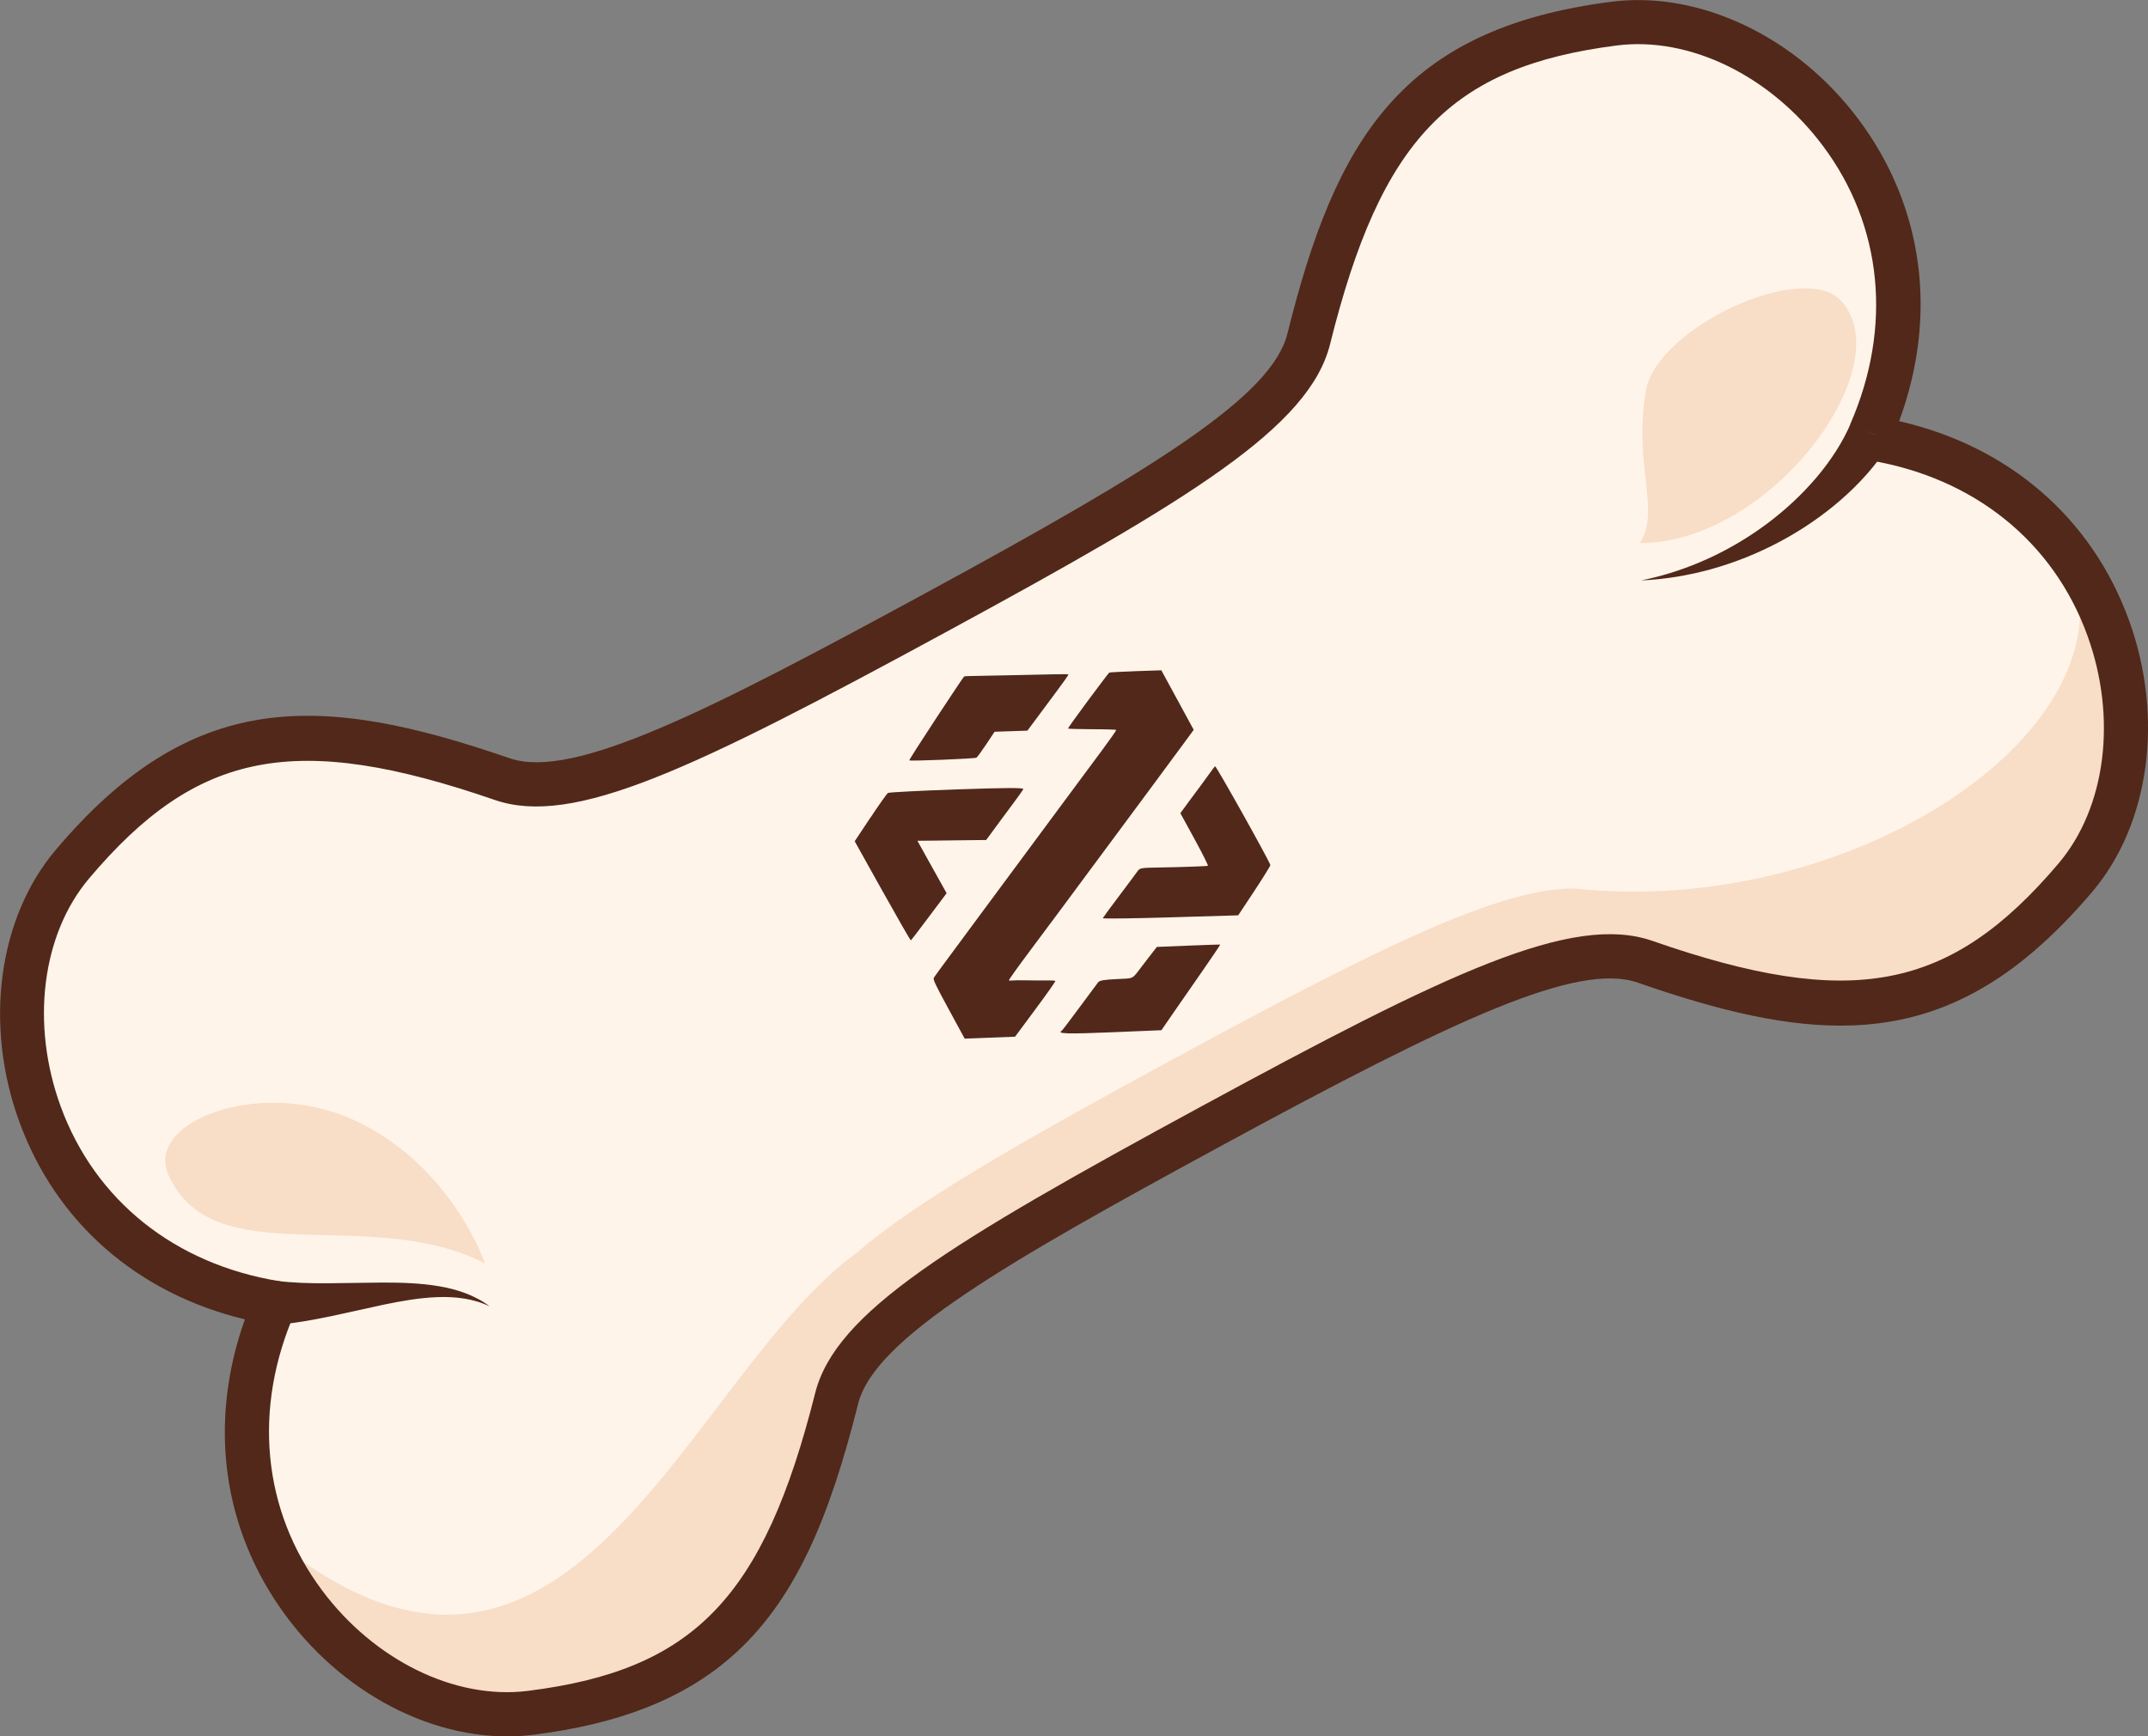
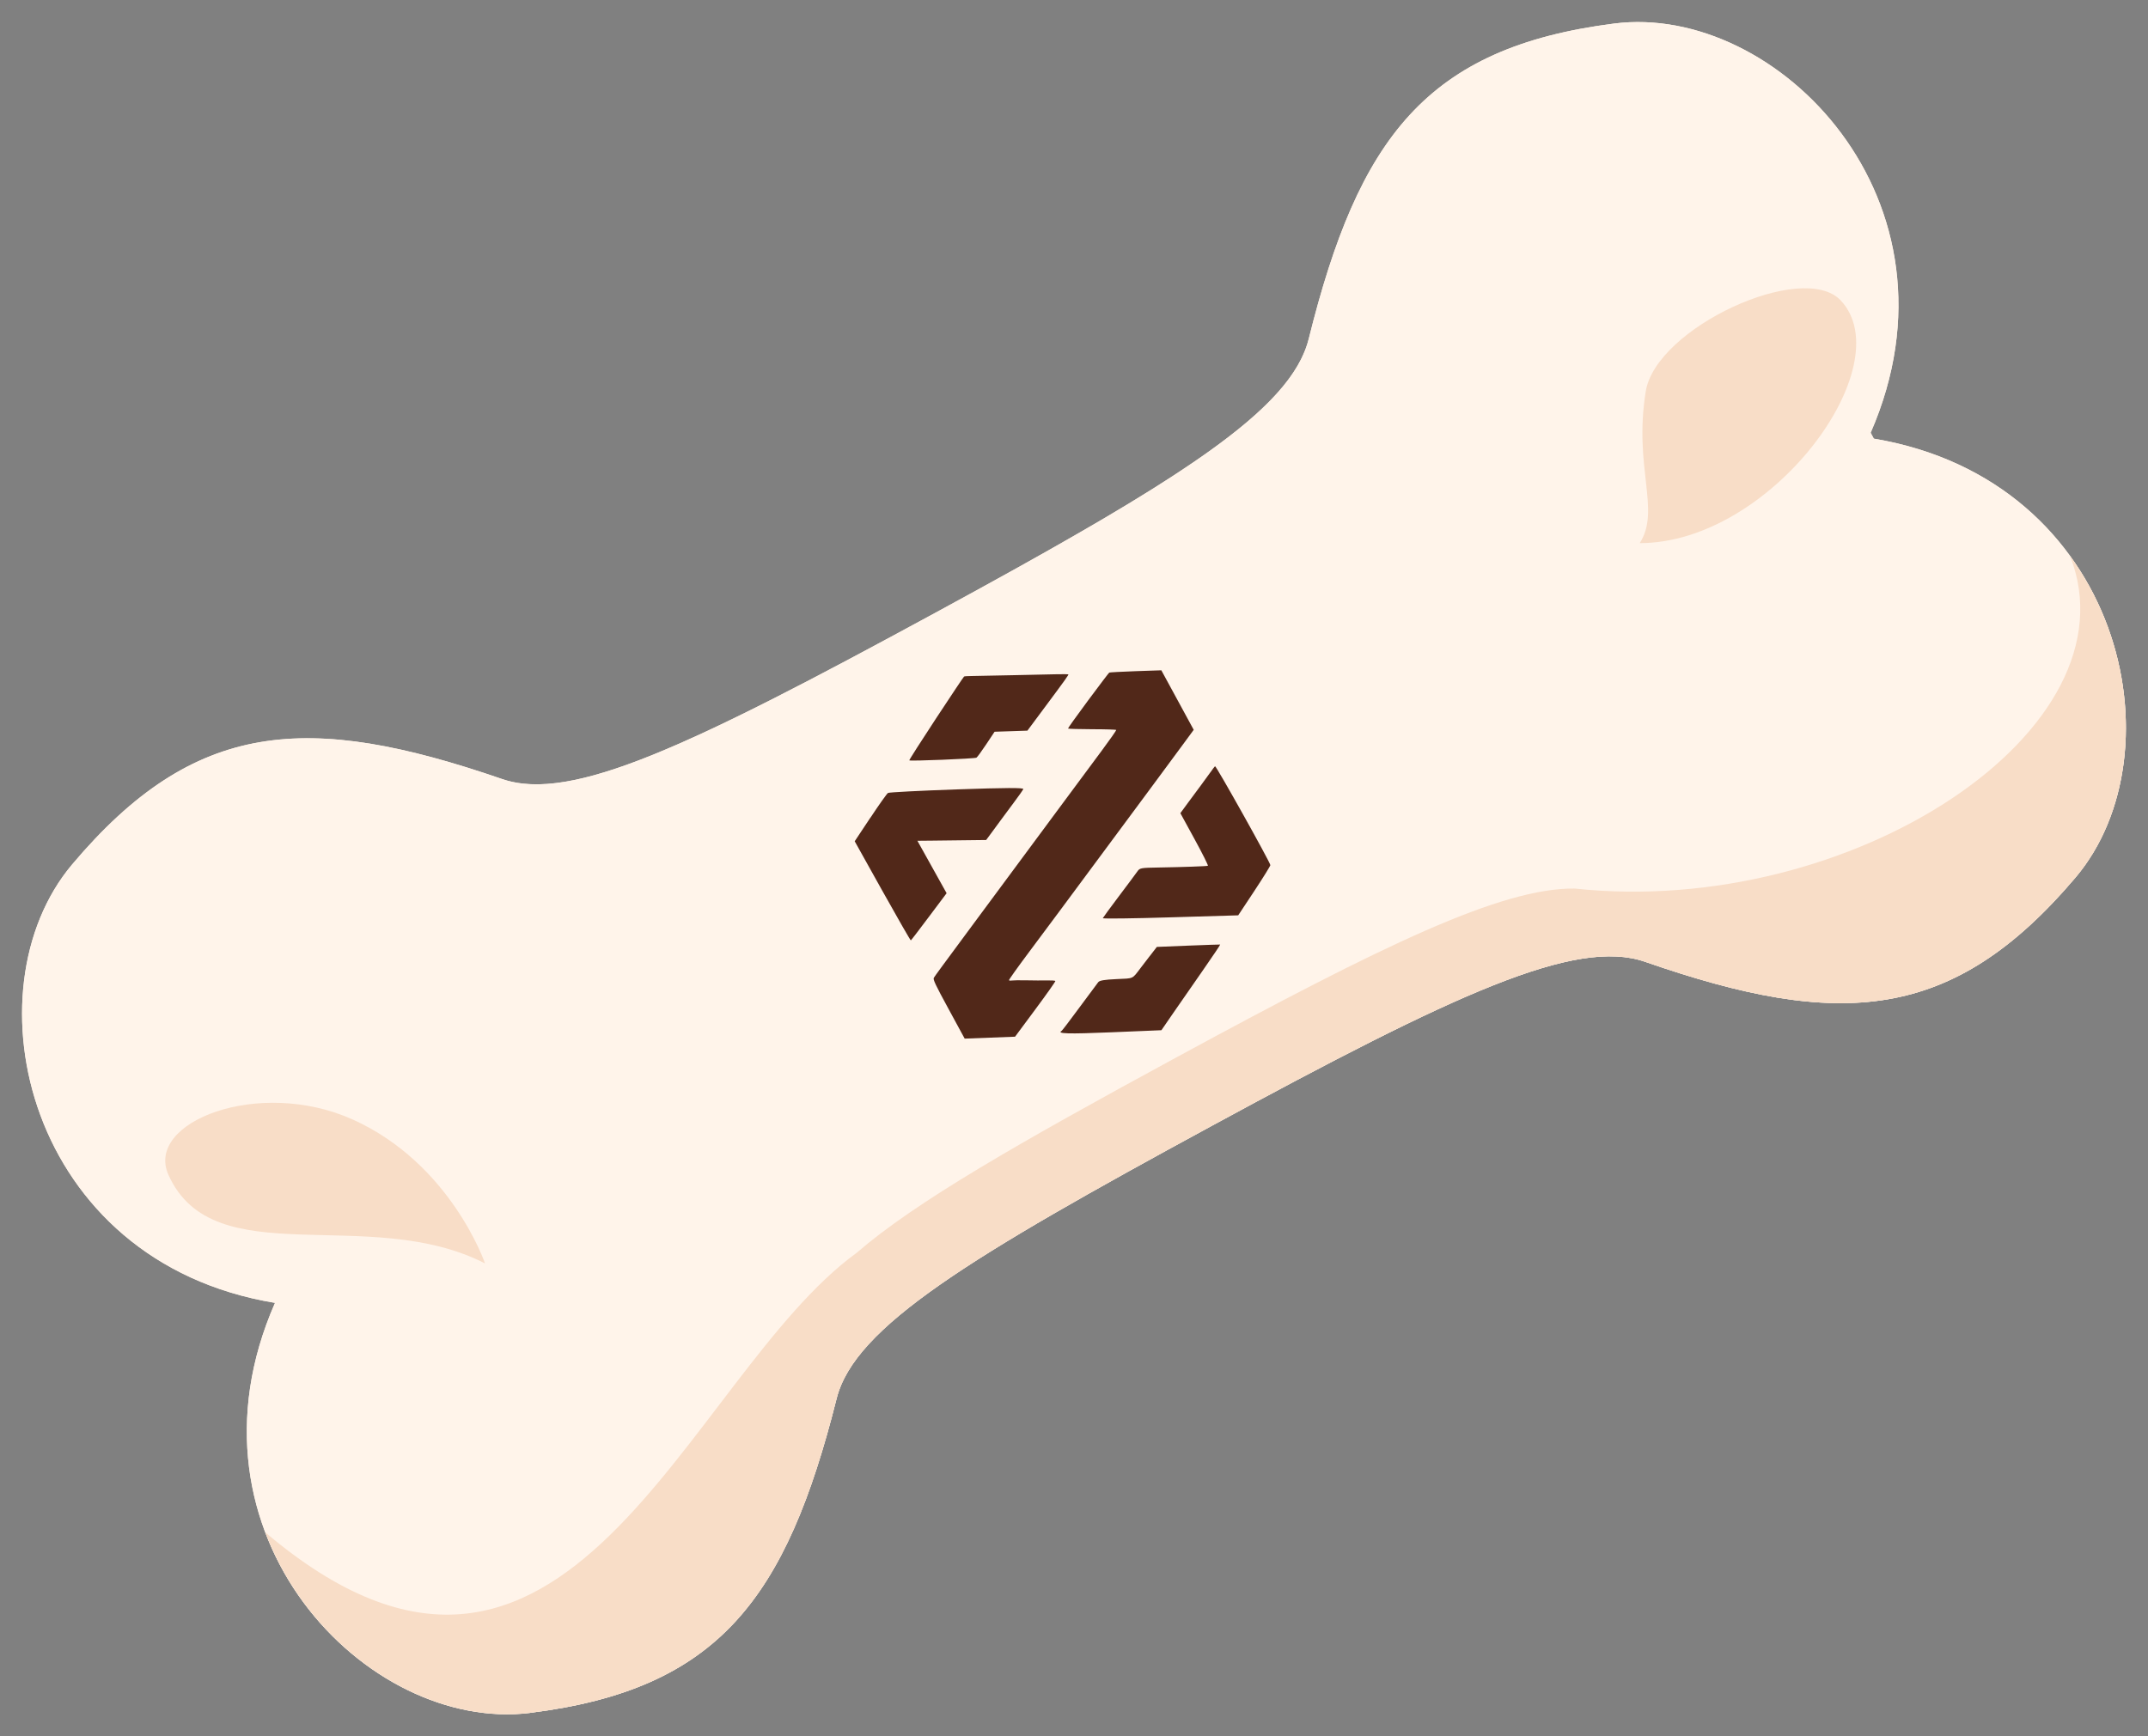
<svg xmlns="http://www.w3.org/2000/svg" id="Layer_2" data-name="Layer 2" viewBox="0 0 469.76 379.82">
  <rect x="0" y="0" width="469.76" height="379.82" fill="#808080" stroke="none" />
  <defs>
    <style>
      .cls-1, .cls-2, .cls-3, .cls-4 {
        stroke-width: 0px;
      }

      .cls-1, .cls-4 {
        fill: #512819;
      }

      .cls-2 {
        fill: #f8ddc7;
      }

      .cls-3 {
        fill: #fff4ea;
      }

      .cls-4 {
        fill-rule: evenodd;
      }
    </style>
  </defs>
  <g id="Layer_1-2" data-name="Layer 1">
    <g>
      <g>
        <path class="cls-3" d="m409.1,94.67c22.09-50.68-20.43-94.07-56.1-89.52-41.13,5.25-55.9,25.17-66.78,68.96-3.9,15.7-28.66,31.15-81.7,59.96-53.04,28.8-79.43,41.61-94.71,36.34-42.55-14.68-67.25-13.08-94.02,18.67-23.22,27.54-10.05,86.93,44.36,95.92-22.24,50.61,20.15,94.13,55.83,89.68,41.15-5.13,55.97-25,66.98-68.76,3.95-15.7,29.07-30.87,82.11-59.68,53.04-28.8,79.48-41.15,94.72-35.85,42.51,14.8,67.21,13.28,94.08-18.39,23.3-27.47,10.31-86.9-44.08-96.05" />
        <path class="cls-3" d="m115.98,374.68c41.15-5.13,55.98-25.01,66.99-68.76,3.96-15.7,29.07-30.88,82.11-59.68,53.03-28.8,79.48-41.15,94.71-35.84,42.51,14.8,67.21,13.28,94.08-18.4,23.3-27.47,10.31-86.9-44.07-96.05l-.69-1.28c22.09-50.67-20.43-94.07-56.1-89.52-41.13,5.25-55.91,25.17-66.79,68.96-3.04,12.23-18.73,24.32-50.59,42.67-9.04,5.21-19.38,10.92-31.11,17.29-13.52,7.34-25.31,13.65-35.62,18.87,0,0,0,.01-.02.01-30.14,15.29-47.68,21.39-59.07,17.47-42.55-14.67-67.25-13.08-94.03,18.68-23.22,27.53-10.05,86.93,44.36,95.91-22.24,50.61,20.15,94.14,55.83,89.69Z" />
        <path class="cls-2" d="m115.98,374.68c41.15-5.13,55.98-25.01,66.99-68.76,3.96-15.7,29.07-30.88,82.11-59.68,53.03-28.8,79.48-41.15,94.71-35.84,42.51,14.8,67.21,13.28,94.08-18.4,14.9-17.57,14.96-48.22-1.17-70.42,15,38-47.76,79.3-108.32,72.79-16.09-.17-41.99,12.43-87.3,37.04-34.31,18.63-56.93,31.56-69.7,42.62-37.54,27.27-63.35,117.13-129.36,61.18,9.7,25.61,35.2,42.31,57.97,39.48Z" />
        <path class="cls-2" d="m106.08,276.39s-7.44-21.85-29-31.52c-20.44-9.16-45.43.52-40.25,12.11,9.84,22.04,43.75,6.34,69.25,19.4Z" />
        <path class="cls-2" d="m402.56,65.72c-8.28-8.82-40.38,5.97-42.64,19.89-2.71,16.74,3.35,25.96-1.32,33.2,28.74.01,57.32-38.86,43.96-53.09Z" />
-         <path class="cls-1" d="m444.96,207.93c4.19-3.6,8.37-7.85,12.59-12.82,12.59-14.84,15.75-38.16,8.06-59.4-8.12-22.42-26.3-38.1-50.28-43.58,8.53-23.14,5.38-46.98-8.9-66.05-13.53-18.07-34.73-28.16-54-25.7-45.88,5.86-60.31,30.04-70.88,72.61-3.36,13.55-28.25,29.13-79.3,56.85-47.19,25.62-76.85,40.84-90.82,36.02-41.37-14.27-69.44-15.29-99.31,20.14-12.54,14.88-15.64,38.2-7.88,59.43,8.06,22.06,25.86,37.54,49.32,43.18-8.12,22.78-4.92,46.19,9.09,65.02,13.48,18.11,34.65,28.27,53.92,25.86,19.12-2.38,32.79-7.96,43.01-16.74,14.31-12.29,21.85-30.84,28.09-55.67,3.61-14.37,32.53-30.96,79.71-56.59,51.05-27.72,77.66-40.11,90.81-35.53,35.51,12.36,61.24,14.91,86.78-7.03Zm-35.01-112.89l-.99,5.67c22.79,3.83,40.12,17.8,47.55,38.32,6.54,18.05,4.05,37.62-6.32,49.86-23.71,27.96-45.29,32.09-88.79,16.94-17.58-6.12-44.84,6.97-98.62,36.17-55.34,30.05-80.06,45.07-84.51,62.76-11.26,44.77-26.54,60.6-62.87,65.13-15.89,1.98-33.56-6.68-45.02-22.07-13.02-17.5-15.14-39.7-5.82-60.9.6-1.36.54-2.92-.17-4.23-.7-1.31-1.97-2.21-3.44-2.45-22.8-3.76-40.17-17.68-47.67-38.18-6.59-18.03-4.16-37.61,6.18-49.87,23.64-28.04,45.2-32.22,88.74-17.2,17.2,5.93,43.25-6.62,98.59-36.67,53.77-29.2,79.6-44.94,84.1-63.06,11.13-44.8,26.36-60.67,62.68-65.31,15.89-2.03,33.59,6.58,45.08,21.94,13.07,17.46,15.26,39.65,6,60.89l5.28,2.27Z" />
-         <path class="cls-1" d="m404.82,92.47c-1.76,4.17-4.4,8.24-7.54,11.95-3.15,3.72-6.8,7.12-10.8,10.11-8.01,5.98-17.42,10.39-27.56,12.44,10.32-.46,20.68-3.38,30.12-8.37,4.72-2.5,9.22-5.52,13.36-9.09,4.13-3.58,7.93-7.71,11-12.65l-8.57-4.4Z" />
-         <path class="cls-1" d="m60.02,289.82c4.32-.32,8.4-1.07,12.38-1.9l11.7-2.56c3.85-.79,7.7-1.47,11.57-1.61,3.85-.14,7.8.28,11.41,2.02-3.17-2.44-7.2-3.76-11.22-4.43-4.05-.67-8.16-.78-12.21-.78l-11.97.16c-3.92.02-7.77-.08-11.39-.56l-.26,9.65Z" />
      </g>
      <path class="cls-4" d="m204.72,157.14c-3.27,4.97-5.91,9.11-5.86,9.19.12.21,14.31-.36,14.69-.59.18-.11,1.14-1.42,2.14-2.93l1.82-2.74,3.59-.12,3.59-.12,3.42-4.6c5.16-6.93,5.68-7.67,5.51-7.72-.23-.07-3.44-.02-12.11.19-4.19.1-8.26.18-9.05.18-.79,0-1.52.05-1.62.11s-2.85,4.18-6.12,9.15h0Zm-14.38,21.74l-3.42,5.15,6.07,10.88c3.34,5.98,6.13,10.84,6.21,10.8s1.87-2.38,3.98-5.2l3.84-5.12-6.39-11.47,3.25-.03c2.51-.03,5.01-.05,7.52-.09l4.27-.05,1.09-1.47c.68-.92,1.36-1.85,2.04-2.78.52-.72,1.81-2.46,2.87-3.87,1.06-1.41,2.01-2.76,2.12-3.01.14-.33-3.78-.31-14.48.06-8.07.28-14.87.63-15.11.78s-1.97,2.59-3.85,5.43h0Zm47.61-25.64c-2.45,3.3-4.42,6.06-4.38,6.13.04.07,2.41.14,5.27.15,2.86,0,5.24.08,5.28.16s-1.36,2.09-3.13,4.47c-1.77,2.38-6.22,8.39-9.91,13.37l-12.34,16.67c-3.11,4.19-5.9,7.97-6.22,8.4-6.34,8.57-8.08,10.93-8.29,11.3-.22.36.3,1.47,3.24,6.87l3.5,6.44,5.51-.21,5.51-.21,4.45-6c2.45-3.3,4.41-6.08,4.36-6.18s-.88-.15-1.83-.13c-.96.02-2.96.02-4.45-.02-1.49-.03-2.96-.01-3.25.04-.29.06-.57.03-.61-.07-.05-.09,1.88-2.8,4.28-6.01,4.66-6.24,8.22-11.03,15.85-21.34,3.41-4.61,6.83-9.21,10.24-13.82,3-4.05,6.49-8.76,7.74-10.48l2.29-3.12-3.54-6.51-3.54-6.51-5.6.19c-3.08.11-5.68.25-5.79.31-.11.06-2.19,2.81-4.64,6.11h0Zm26.76,15.7c-.47.67-1.41,1.96-2.09,2.87s-1.97,2.65-2.86,3.86l-1.62,2.21,3.12,5.71c1.72,3.14,3.02,5.75,2.9,5.8-.28.11-5.52.29-10.84.38-3.84.06-4.06.11-4.57.84-.29.42-2.09,2.84-4,5.37-1.91,2.53-3.51,4.72-3.57,4.87-.05.15,6.59.07,14.76-.18l14.85-.44,3.5-5.29c1.92-2.91,3.51-5.47,3.53-5.69.04-.49-11.87-21.8-12.1-21.64-.09.06-.54.67-1.01,1.34h0Zm-13.28,40.22c-.65.84-1.3,1.69-1.94,2.53-1.95,2.55-1.43,2.31-5.34,2.49-2.61.12-3.66.3-3.96.66-.22.27-2.07,2.76-4.1,5.52-2.03,2.76-3.79,5.07-3.91,5.14-1.14.64,1.39.71,10.79.32l11.03-.46,2.62-3.81c1.44-2.09,4.36-6.3,6.49-9.35,2.12-3.05,3.81-5.56,3.74-5.58-.07-.02-3.21.09-6.99.24l-6.86.28-1.56,2.02Z" />
    </g>
  </g>
</svg>